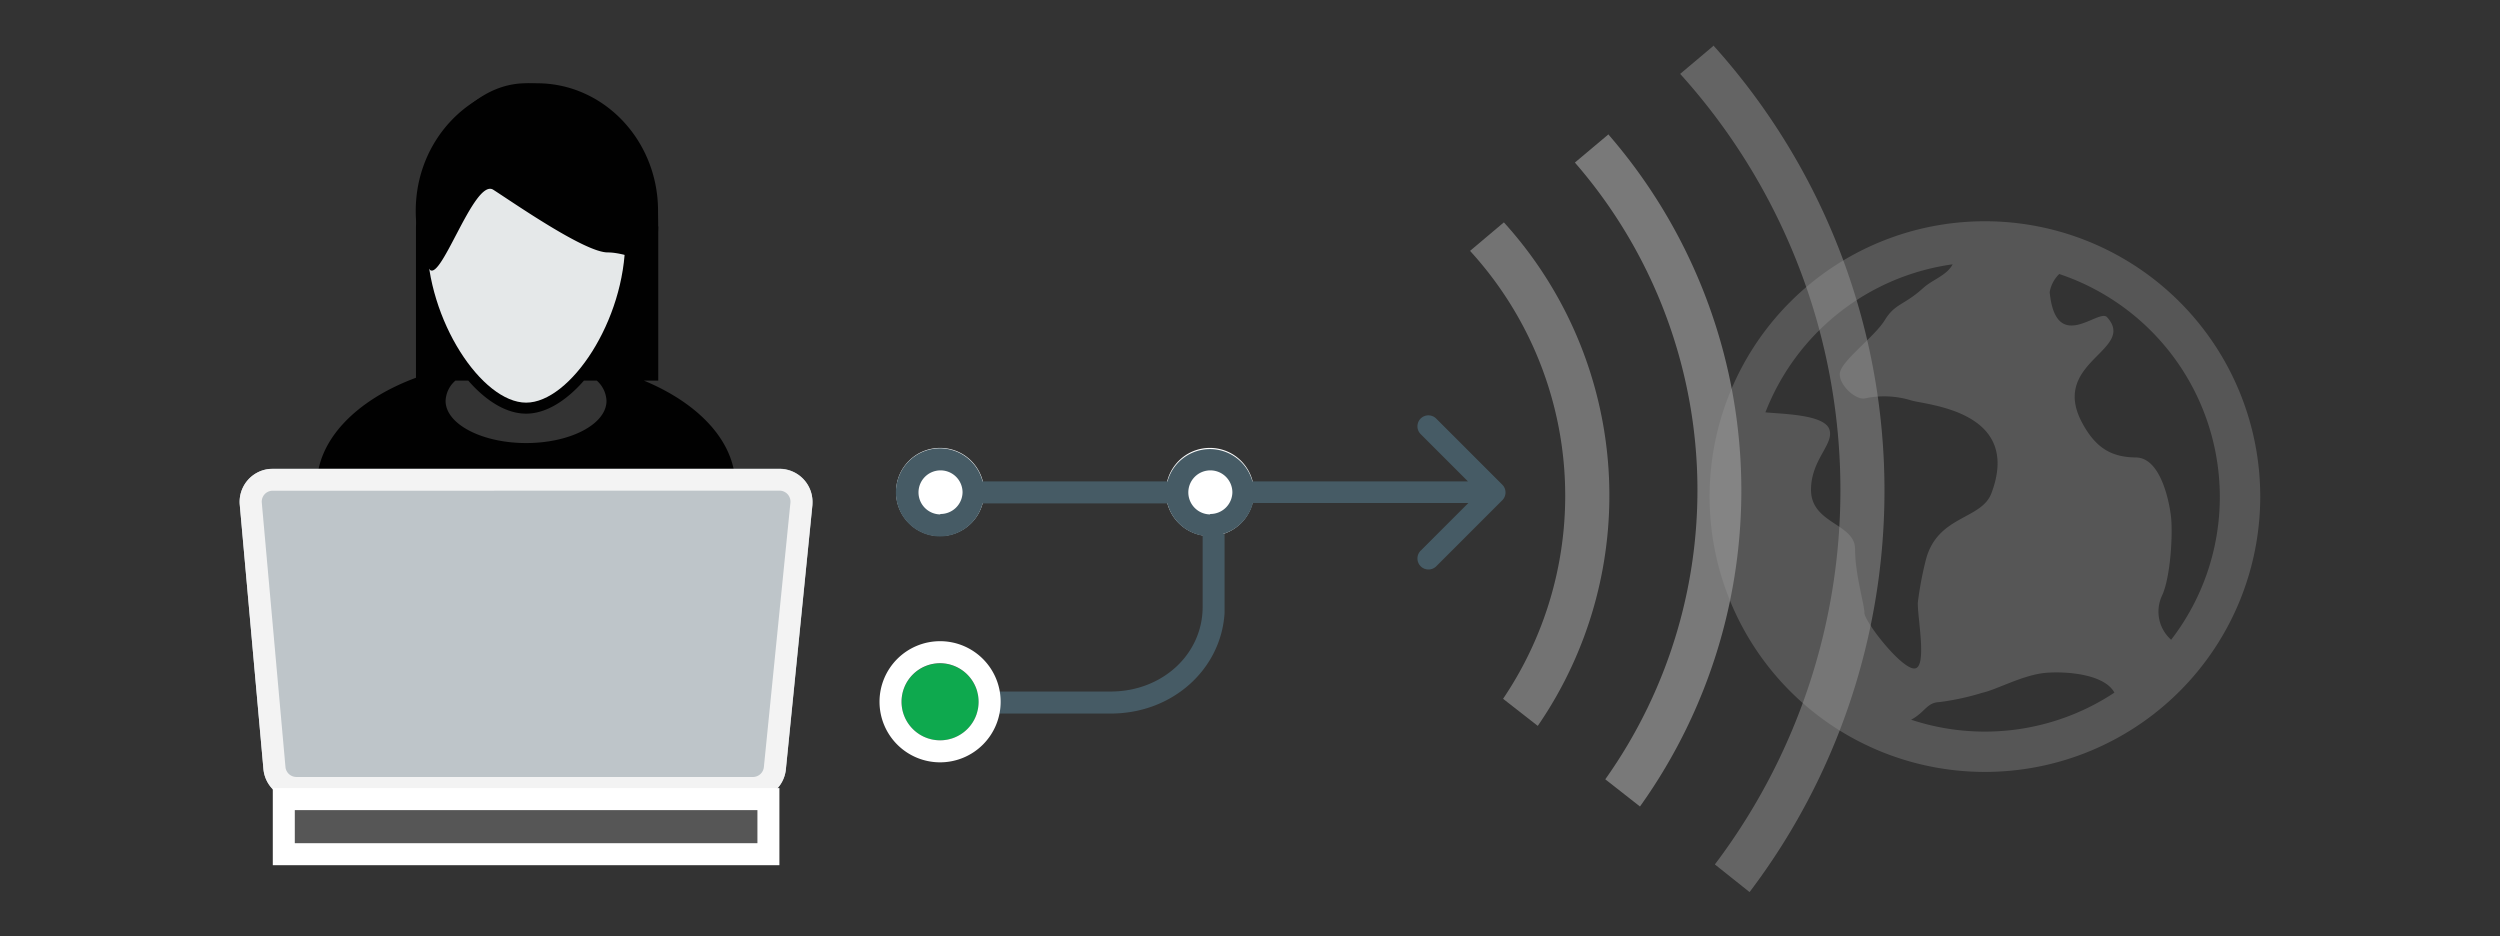
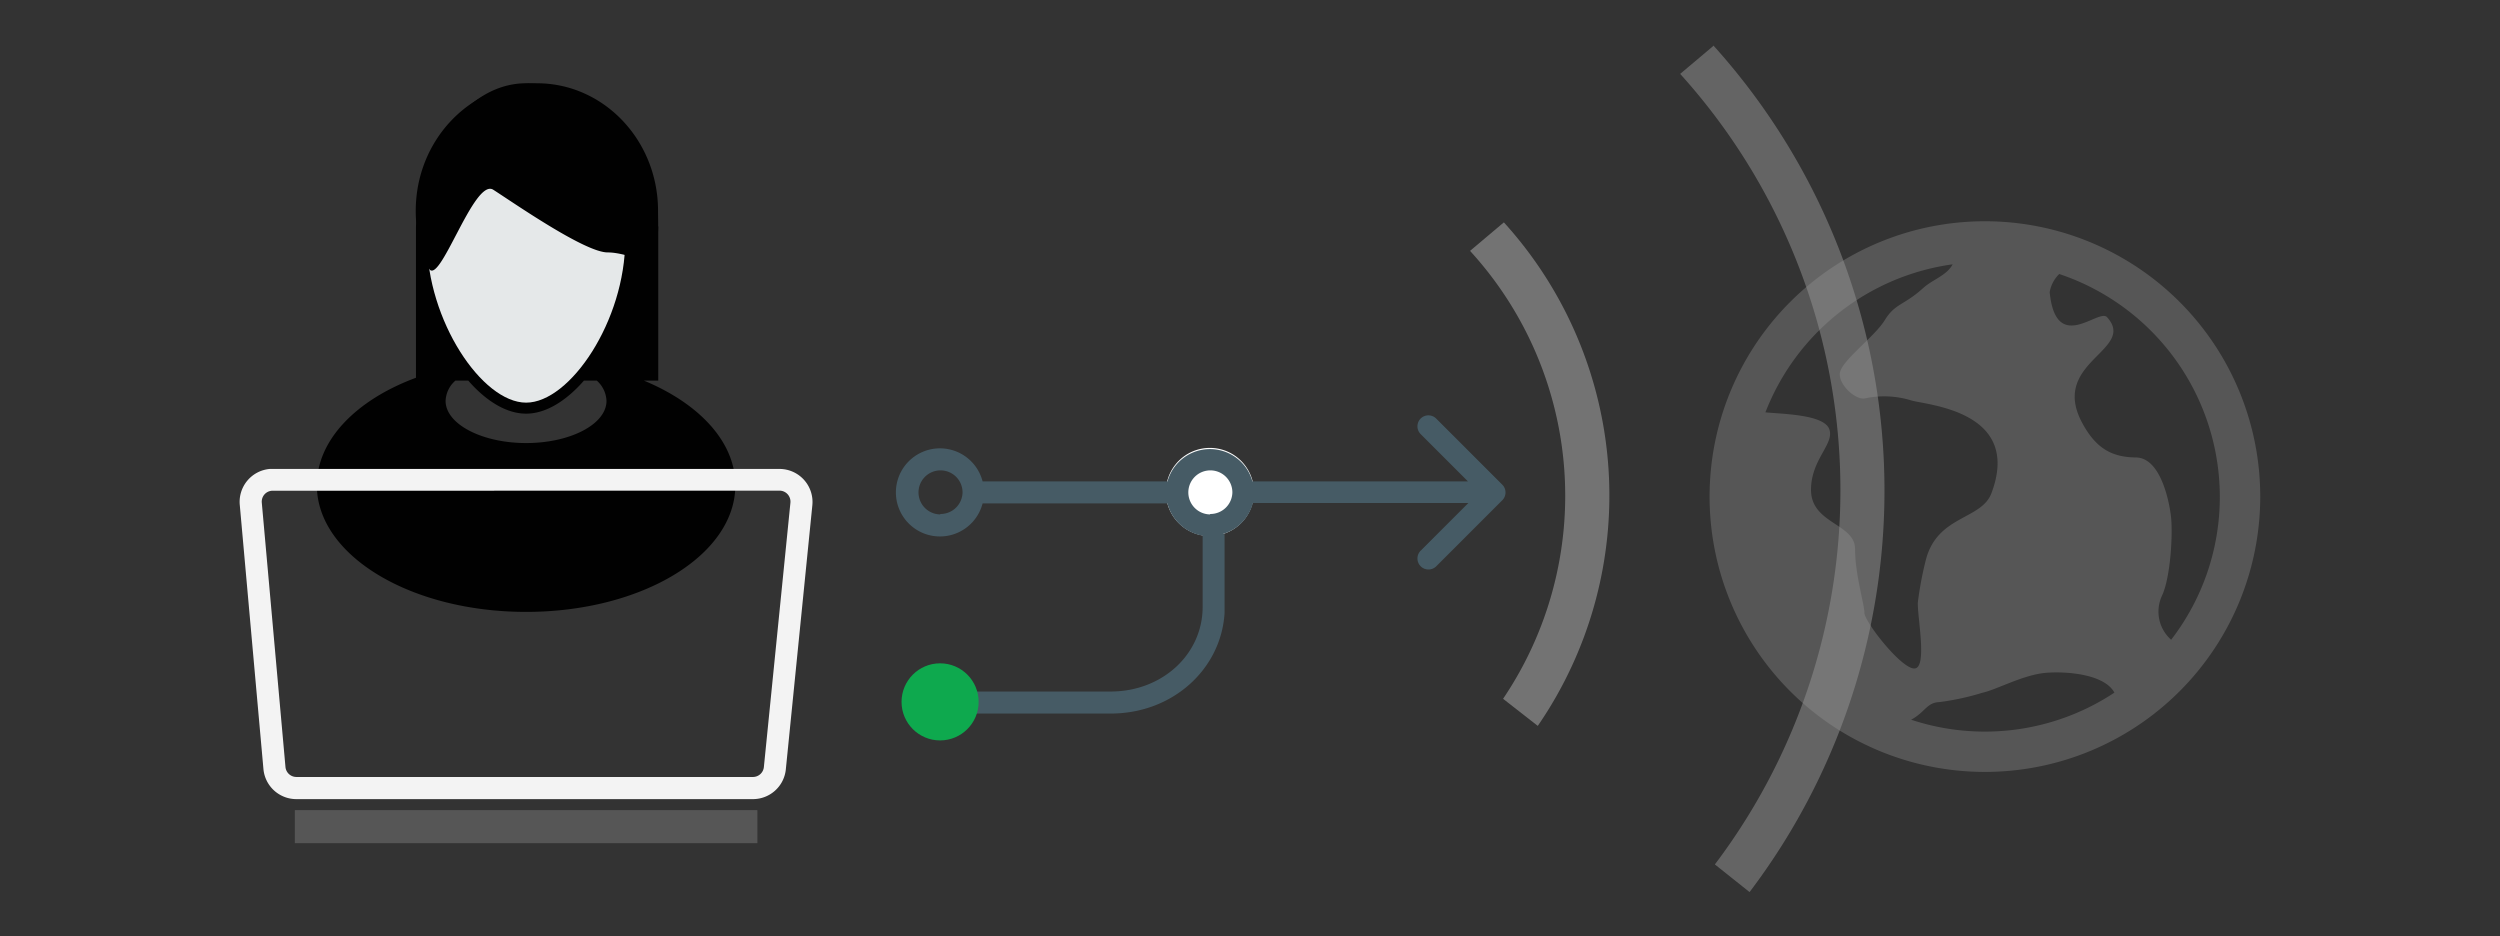
<svg xmlns="http://www.w3.org/2000/svg" id="continuous-deployment" data-name="continuous-deployment" viewBox="0 0 227 85">
  <rect x="0" y="0" width="227" height="85" fill="#333333" stroke="none" />
  <defs>
    <style>.cd-cls-1{fill:#010101}.cd-cls-5{fill:#565656}.cd-cls-6{fill:#fff}</style>
  </defs>
  <path class="cd-cls-1" d="M58.47 34.56h1.3v-14h-2.05c-.44-7.27-4.73-13-9.95-13s-9.52 5.73-10 13V34.3c-5.4 2-9 5.64-9 9.76 0 6.36 8.5 11.5 19 11.5s19-5.14 19-11.5c0-3.94-3.29-7.42-8.3-9.5zm-8.3 0a4.14 4.14 0 0 1-2.4 1 4.16 4.16 0 0 1-2.41-1zm-2.4-25c4.14 0 7.55 4.84 8 11H39.81c.4-6.16 3.82-11 7.96-11zm0 30.67c-4 0-7.31-1.72-7.31-3.83a2.56 2.56 0 0 1 .89-1.84h1.17c1.61 1.85 3.46 3 5.25 3s3.63-1.15 5.25-3h1.17a2.59 2.59 0 0 1 .88 1.84c0 2.11-3.27 3.83-7.3 3.83z" />
  <path d="M47.77 36.56c4 0 9-7.46 9-14.77s-4-13.23-9-13.23-9 5.93-9 13.23 5 14.77 9 14.77z" fill="#e5e8e9" />
  <path class="cd-cls-1" d="M55.17 22.92c1.62 0 3.37 1 3.82.46.94-1.16.76-2.75.76-4.24 0-6.39-4.92-11.58-11-11.58s-11 5.19-11 11.58a11.85 11.85 0 0 0 1.16 5.17c.93 2 4.11-8.21 5.88-7.08s8.3 5.69 10.38 5.69z" />
-   <path id="stackstorm-launches-d" d="M24.77 42.56h46a3 3 0 0 1 3 3v.3l-2.41 24a3 3 0 0 1-3 2.7H26.92a3 3 0 0 1-3-2.73l-2.15-24a3 3 0 0 1 2.72-3.25z" fill="#bec5c9" />
  <path d="M68.36 72.56H26.92a3 3 0 0 1-3-2.73l-2.15-24a3 3 0 0 1 2.72-3.25h46.27a3 3 0 0 1 3 3.31l-2.41 24a3 3 0 0 1-2.99 2.67zm-43.59-28h-.09a1 1 0 0 0-.68.35 1 1 0 0 0-.23.73l2.15 24a1 1 0 0 0 1 .91h41.44a1 1 0 0 0 1-.9l2.41-24a1 1 0 0 0-1-1.1z" fill="#f3f3f3" />
  <path id="stackstorm-launches-e" class="cd-cls-5" d="M26.77 73.56h42v3h-42z" />
-   <path class="cd-cls-6" d="M70.77 78.56h-46v-7h46zm-44-2h42v-3h-42z" />
  <path class="cd-cls-5" d="M180.23 20.09a25 25 0 1 0 25 25 25 25 0 0 0-25-25zm21.33 25a21.23 21.23 0 0 1-4.42 13 3.41 3.41 0 0 1-.83-4c.79-1.71 1-5.69.81-7.24s-1-5.28-3.16-5.31-3.68-.76-5-3.34c-2.69-5.39 5.05-6.42 2.36-9.4-.75-.84-4.64 3.44-5.21-2.27a3 3 0 0 1 .87-1.65 21.36 21.36 0 0 1 14.58 20.21zM177.3 24c-.51 1-1.85 1.4-2.67 2.15-1.78 1.61-2.55 1.38-3.5 2.93s-4.08 3.77-4.08 4.89 1.57 2.44 2.35 2.19a8.36 8.36 0 0 1 4.08.18c1.23.43 10.2.86 7.34 8.45-.91 2.41-4.88 2-5.94 6a31 31 0 0 0-.74 3.91c-.06 1.27.9 6-.32 6s-4.53-4.27-4.53-5.05-.85-3.48-.85-5.8-4-2.29-4-5.37c0-2.78 2.15-4.17 1.66-5.51s-4.23-1.37-5.8-1.53a21.39 21.39 0 0 1 17-13.44zm-3.77 41.35c1.28-.68 1.41-1.56 2.57-1.6a23.44 23.44 0 0 0 3.91-.85c1.32-.29 3.7-1.64 5.79-1.81 1.77-.14 5.25.09 6.19 1.8a21.31 21.31 0 0 1-18.46 2.46z" />
-   <path id="stackstorm-launches-c" class="cd-cls-6" d="M85.36 48.67a4 4 0 1 0-4-4 4 4 0 0 0 4 4z" />
  <path id="stackstorm-launches-c-2" data-name="stackstorm-launches-c" class="cd-cls-6" d="M109.86 48.67a4 4 0 1 0-4-4 4 4 0 0 0 4 4z" />
  <path d="M136.4 44l-6-6a1 1 0 0 0-1.4 0 1 1 0 0 0 0 1.42l4.29 4.29h-19.57a4 4 0 0 0-7.71 0H89.22a4 4 0 1 0 0 2H106a4 4 0 0 0 3.2 2.93v6.46c0 4.31-3.67 7.69-8.35 7.69H87.52v2h13.34c5.59 0 10-4 10.33-9.1V48.5H111a4 4 0 0 0 2.77-2.83h19.56L129 50a1 1 0 0 0 1.41 1.42l6-6a1 1 0 0 0-.01-1.42zm-51 2.71a2 2 0 1 1 2-2 2 2 0 0 1-2.04 1.96zm24.5 0a2 2 0 1 1 2-2 2 2 0 0 1-2.04 1.96z" fill="#465b65" />
  <circle id="stackstorm-launches-h" cx="85.36" cy="63.73" r="3.5" fill="#0ea94e" />
-   <path class="cd-cls-6" d="M85.36 69.22a5.5 5.5 0 1 1 5.5-5.5 5.5 5.5 0 0 1-5.5 5.5zm0-9a3.5 3.5 0 1 0 3.5 3.5 3.51 3.51 0 0 0-3.5-3.5z" />
  <path d="M136.54 20.2l-3.06 2.58a32.93 32.93 0 0 1 3 40.67l3.15 2.46a36.9 36.9 0 0 0-3.07-45.71z" opacity=".64" fill="#979797" />
-   <path d="M146.06 12.19L143 14.76a45.34 45.34 0 0 1 2.76 56l3.15 2.47a49.32 49.32 0 0 0-2.85-61z" style="isolation:isolate" opacity=".7" fill="#979797" />
  <path d="M155.62 4.13l-3.06 2.58a56.36 56.36 0 0 1 3.15 71.78l3.15 2.51a60.35 60.35 0 0 0-3.24-76.82z" style="isolation:isolate" opacity=".5" fill="#979797" />
</svg>